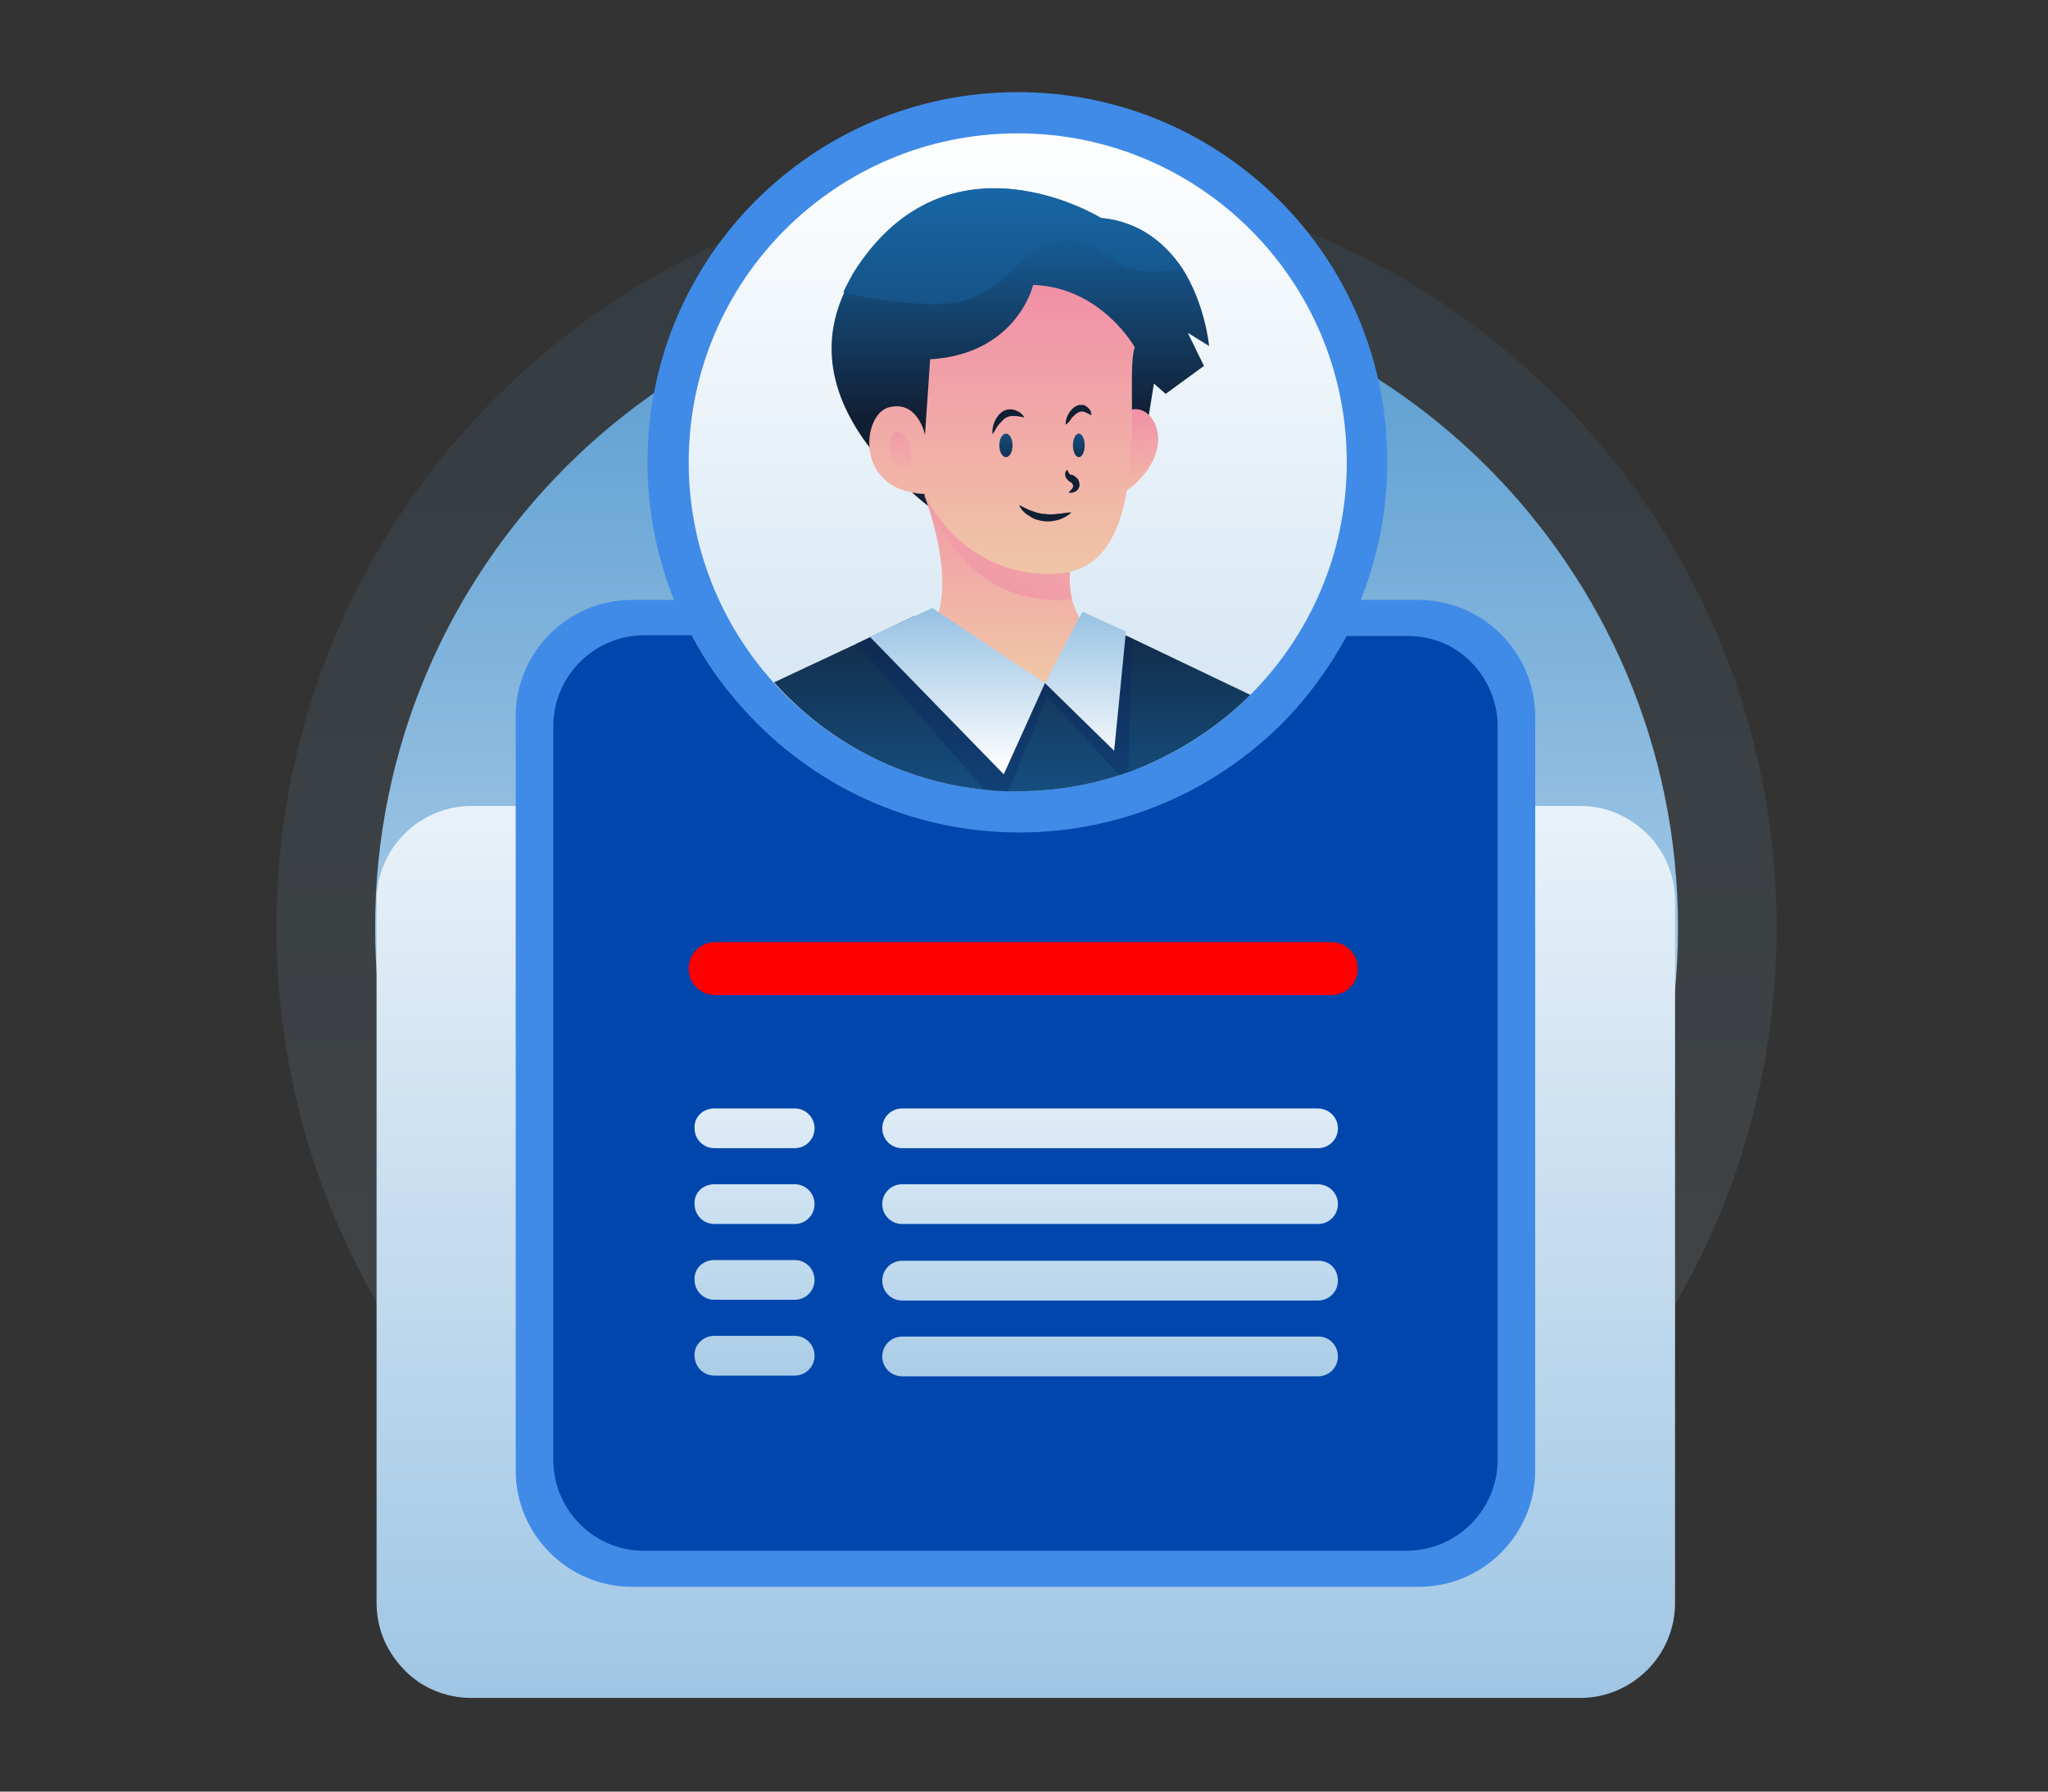
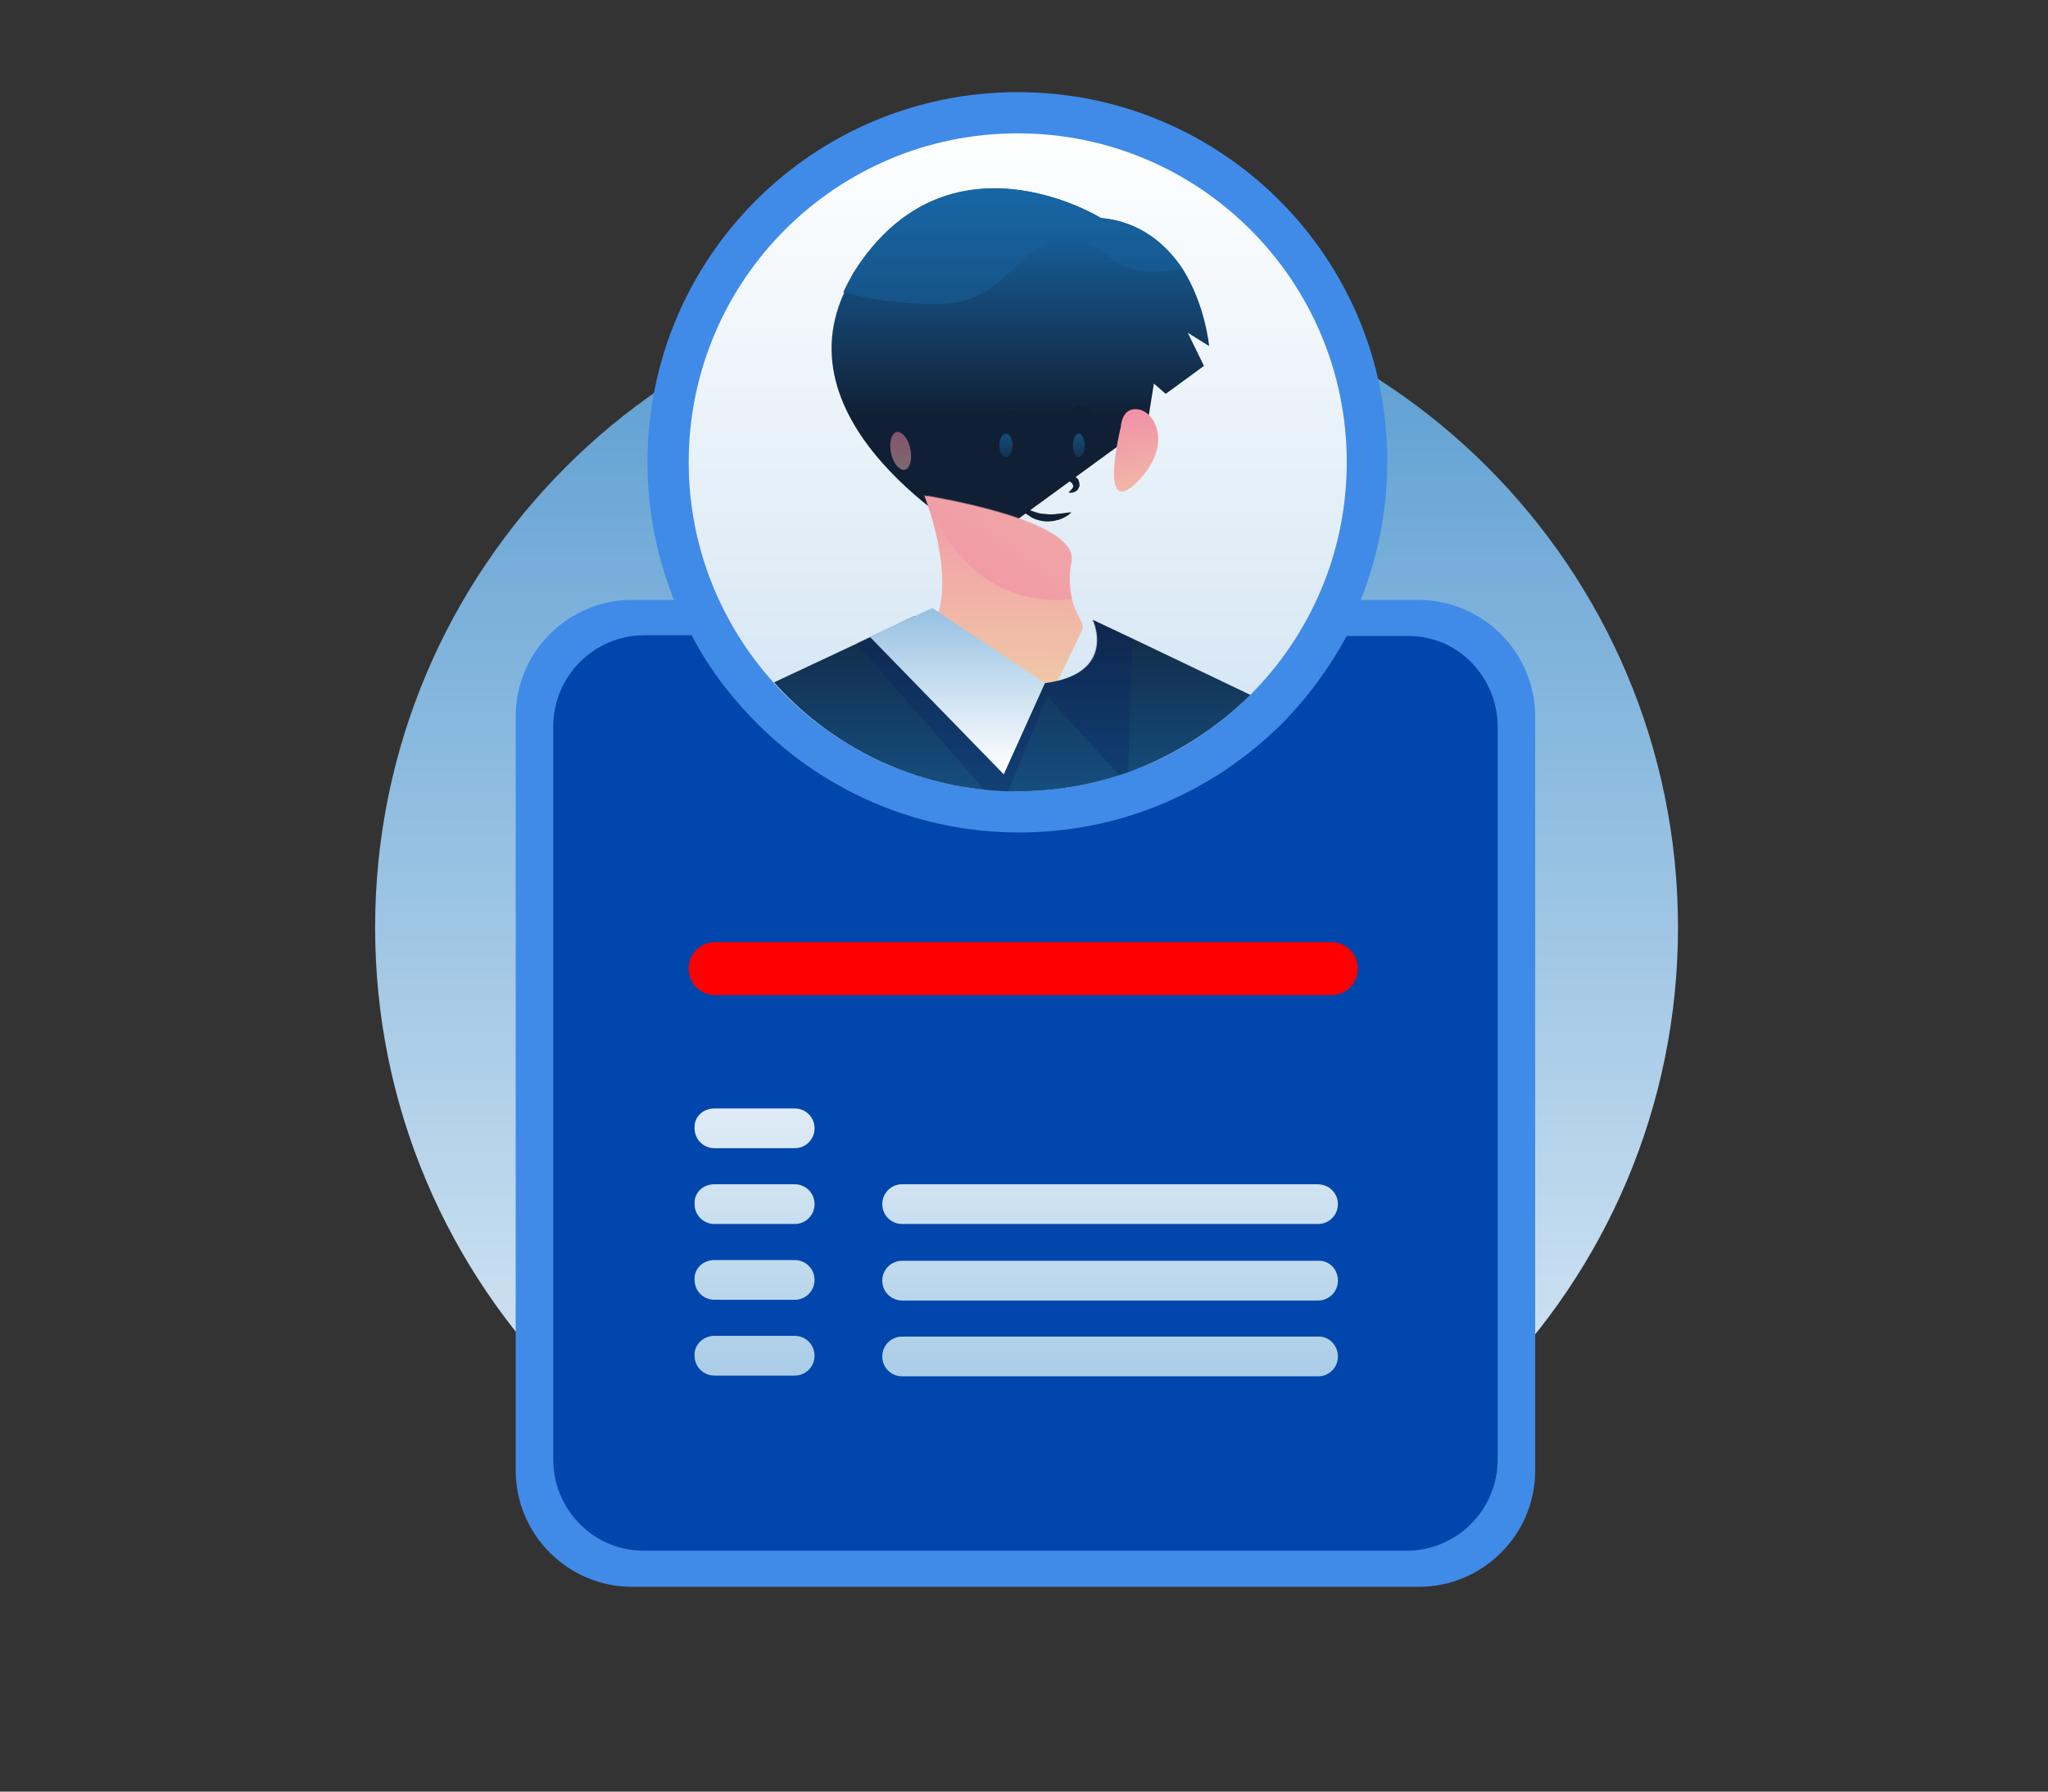
<svg xmlns="http://www.w3.org/2000/svg" width="400" height="350" viewBox="0 0 400 350" fill="none">
  <rect x="0" y="0" width="400" height="350" fill="#333333" stroke="none" />
-   <path opacity="0.1" d="M200.5 327.677C281.41 327.677 347 262.087 347 181.177C347 100.268 281.41 34.678 200.5 34.678C119.59 34.678 54 100.268 54 181.177C54 262.087 119.59 327.677 200.5 327.677Z" fill="url(#paint0_linear_847_279)" />
  <path d="M200.5 308.412C270.77 308.412 327.735 251.447 327.735 181.177C327.735 110.907 270.77 53.942 200.5 53.942C130.23 53.942 73.265 110.907 73.265 181.177C73.265 251.447 130.23 308.412 200.5 308.412Z" fill="url(#paint1_linear_847_279)" />
-   <path d="M327.159 176.001V313.156C327.159 323.364 318.821 331.703 308.613 331.703H92.098C86.635 331.703 81.747 329.402 78.44 325.664C75.421 322.358 73.552 318.045 73.552 313.156V176.001C73.552 165.794 81.89 157.455 92.098 157.455H308.613C310.626 157.455 312.495 157.743 314.22 158.318C321.696 160.762 327.159 167.663 327.159 176.001Z" fill="url(#paint2_linear_847_279)" />
  <path d="M276.984 117.2H265.77C269.076 108.862 270.945 99.804 270.945 90.316C271.089 50.348 238.741 18 198.774 18C158.806 18 126.458 50.348 126.458 90.316C126.458 99.804 128.327 108.862 131.634 117.2H123.439C110.931 117.2 100.724 127.408 100.724 139.916V287.278C100.724 299.786 110.931 309.994 123.439 309.994H277.127C289.635 309.994 299.843 299.786 299.843 287.278V139.772C299.699 127.264 289.492 117.2 276.984 117.2Z" fill="#408BE7" />
  <path d="M292.51 141.929V285.122C292.51 294.898 284.603 302.949 274.683 302.949H125.739C121.426 302.949 117.401 301.368 114.381 298.78C110.5 295.473 108.056 290.585 108.056 285.122V141.929C108.056 132.152 115.963 124.101 125.883 124.101H135.084C137.816 129.421 141.266 134.165 145.292 138.622C158.518 153.286 177.64 162.631 199.061 162.631C219.045 162.631 237.016 154.58 250.243 141.497C255.275 136.465 259.588 130.571 263.038 124.245H275.115C276.408 124.245 277.702 124.389 278.853 124.676C286.472 126.258 292.51 133.446 292.51 141.929Z" fill="#0046AC" />
  <path d="M260.019 194.404H139.684C136.809 194.404 134.509 192.104 134.509 189.228C134.509 186.353 136.809 184.052 139.684 184.052H260.019C262.894 184.052 265.194 186.353 265.194 189.228C265.194 192.104 262.894 194.404 260.019 194.404Z" fill="#FF0000" />
  <path d="M139.54 216.544H155.21C157.367 216.544 159.092 218.269 159.092 220.426C159.092 222.582 157.367 224.308 155.21 224.308H139.54C137.383 224.308 135.658 222.582 135.658 220.426C135.514 218.269 137.239 216.544 139.54 216.544Z" fill="url(#paint3_linear_847_279)" />
-   <path d="M261.312 220.426C261.312 222.582 259.587 224.308 257.43 224.308H176.201C174.045 224.308 172.319 222.582 172.319 220.426C172.319 218.269 174.045 216.544 176.201 216.544H257.286C259.587 216.544 261.312 218.269 261.312 220.426Z" fill="url(#paint4_linear_847_279)" />
  <path d="M139.54 231.352H155.21C157.367 231.352 159.092 233.078 159.092 235.234C159.092 237.391 157.367 239.116 155.21 239.116H139.54C137.383 239.116 135.658 237.391 135.658 235.234C135.514 233.078 137.239 231.352 139.54 231.352Z" fill="url(#paint5_linear_847_279)" />
  <path d="M261.312 235.234C261.312 237.391 259.587 239.116 257.43 239.116H176.201C174.045 239.116 172.319 237.391 172.319 235.234C172.319 233.078 174.045 231.352 176.201 231.352H257.286C259.587 231.352 261.312 233.078 261.312 235.234Z" fill="url(#paint6_linear_847_279)" />
  <path d="M139.54 246.16H155.21C157.367 246.16 159.092 247.886 159.092 250.042C159.092 252.199 157.367 253.924 155.21 253.924H139.54C137.383 253.924 135.658 252.199 135.658 250.042C135.514 247.886 137.239 246.16 139.54 246.16Z" fill="url(#paint7_linear_847_279)" />
  <path d="M261.312 250.186C261.312 252.343 259.587 254.068 257.43 254.068H176.201C174.045 254.068 172.319 252.343 172.319 250.186C172.319 248.029 174.045 246.304 176.201 246.304H257.286C259.587 246.16 261.312 247.886 261.312 250.186Z" fill="url(#paint8_linear_847_279)" />
  <path d="M139.54 260.969H155.21C157.367 260.969 159.092 262.694 159.092 264.851C159.092 267.007 157.367 268.732 155.21 268.732H139.54C137.383 268.732 135.658 267.007 135.658 264.851C135.514 262.838 137.239 260.969 139.54 260.969Z" fill="url(#paint9_linear_847_279)" />
  <path d="M261.312 264.995C261.312 267.151 259.587 268.876 257.43 268.876H176.201C174.045 268.876 172.319 267.151 172.319 264.995C172.319 262.838 174.045 261.113 176.201 261.113H257.286C259.587 260.969 261.312 262.838 261.312 264.995Z" fill="url(#paint10_linear_847_279)" />
  <path d="M263.04 90.316C263.04 107.999 255.851 124.101 244.206 135.746C232.561 147.392 216.459 154.58 198.775 154.58C179.798 154.58 162.833 146.385 151.044 133.302C140.837 121.945 134.511 106.849 134.511 90.316C134.511 54.805 163.264 26.051 198.775 26.051C234.286 26.051 263.04 54.805 263.04 90.316Z" fill="url(#paint11_linear_847_279)" />
  <path d="M231.986 65.012L235.149 71.482L227.673 76.945L225.373 74.932L224.079 82.983L192.162 106.274C192.162 106.274 152.338 84.709 164.846 57.249C165.421 55.955 166.14 54.661 166.859 53.367C185.118 24.038 215.021 42.584 215.021 42.584C222.785 43.303 227.817 47.76 230.98 52.505C235.437 59.549 236.155 67.6 236.155 67.6L231.986 65.012Z" fill="url(#paint12_linear_847_279)" />
  <path d="M230.835 52.504C215.308 55.236 217.752 46.754 208.407 46.754C198.774 46.754 197.049 59.405 183.104 59.405C174.909 59.405 168.583 58.111 164.701 57.105C165.276 55.811 165.995 54.517 166.714 53.223C185.116 24.038 215.02 42.584 215.02 42.584C222.784 43.303 227.672 47.76 230.835 52.504Z" fill="url(#paint13_linear_847_279)" />
  <path d="M211.427 122.807C210.852 124.388 204.957 136.321 204.957 136.321C204.957 136.321 178.648 130.858 182.673 121.513C186.699 112.168 180.517 96.785 180.517 96.785C180.517 96.785 180.66 96.785 181.092 96.929C185.117 97.647 210.708 102.104 209.27 109.724C208.695 112.887 208.983 115.331 209.414 117.2C210.133 120.075 211.714 121.657 211.427 122.807Z" fill="url(#paint14_linear_847_279)" />
  <path d="M218.902 83.415C218.902 83.415 219.046 79.533 222.209 79.964C225.516 80.252 229.397 87.009 221.921 94.341C214.445 101.53 218.902 83.415 218.902 83.415Z" fill="url(#paint15_linear_847_279)" />
  <path opacity="0.5" d="M209.414 117.056C190.005 118.925 182.961 102.392 181.092 96.785C185.117 97.504 210.708 101.961 209.27 109.58C208.552 112.743 208.839 115.187 209.414 117.056Z" fill="url(#paint16_linear_847_279)" />
-   <path d="M201.795 55.667C201.795 55.667 198.632 69.181 181.667 70.188L180.661 84.996C180.661 84.996 179.367 78.239 173.76 79.533C168.297 80.683 166.715 95.922 180.517 96.498C180.517 96.498 187.849 113.318 206.827 112.024C226.236 110.731 219.335 73.638 221.635 67.888C221.779 68.031 215.165 56.099 201.795 55.667Z" fill="url(#paint17_linear_847_279)" />
  <path d="M196.476 89.309C197.19 89.309 197.769 88.279 197.769 87.009C197.769 85.739 197.19 84.709 196.476 84.709C195.761 84.709 195.182 85.739 195.182 87.009C195.182 88.279 195.761 89.309 196.476 89.309Z" fill="url(#paint18_linear_847_279)" />
  <path d="M210.708 89.309C211.343 89.309 211.858 88.279 211.858 87.009C211.858 85.739 211.343 84.709 210.708 84.709C210.073 84.709 209.558 85.739 209.558 87.009C209.558 88.279 210.073 89.309 210.708 89.309Z" fill="url(#paint19_linear_847_279)" />
  <path d="M193.887 84.852C193.744 84.133 193.887 83.271 194.175 82.552C194.463 81.833 194.894 81.114 195.613 80.539C196.332 79.964 197.338 79.82 198.201 80.108C199.063 80.395 199.638 80.827 200.069 81.546C199.351 81.402 198.632 81.258 197.913 81.258C197.338 81.258 196.763 81.402 196.332 81.689C195.9 81.977 195.469 82.552 195.038 82.983C194.606 83.558 194.319 84.133 193.887 84.852Z" fill="#111F34" />
  <path d="M208.121 82.983C208.121 82.264 208.265 81.689 208.552 81.114C208.84 80.539 209.271 79.964 209.846 79.532C209.99 79.389 210.134 79.389 210.421 79.245C210.565 79.101 210.853 79.101 210.996 79.101C211.14 79.101 211.428 79.101 211.572 79.101C211.715 79.101 212.003 79.245 212.147 79.389C212.865 79.82 213.153 80.395 213.153 81.114C212.578 80.826 212.003 80.539 211.572 80.395C211.14 80.395 210.853 80.395 210.421 80.683C209.99 80.97 209.703 81.258 209.271 81.689C209.127 82.12 208.696 82.552 208.121 82.983Z" fill="#111F34" />
  <path d="M208.408 91.753C208.695 92.329 208.983 92.76 209.126 92.76H209.27H209.414L209.702 92.904C209.989 93.047 210.277 93.335 210.564 93.622C210.708 93.91 210.852 94.341 210.852 94.773C210.852 95.204 210.564 95.491 210.42 95.779C209.845 96.21 209.27 96.354 208.695 96.21C209.126 95.779 209.414 95.491 209.558 95.204C209.702 94.916 209.558 94.773 209.414 94.485C209.414 94.341 209.27 94.341 209.126 94.198C208.983 94.198 208.983 94.054 208.839 94.054C208.695 93.91 208.551 93.766 208.408 93.622C207.833 92.904 207.976 92.185 208.408 91.753Z" fill="#111F34" />
  <path d="M199.063 98.654C199.926 99.085 200.645 99.517 201.508 99.804C202.37 100.092 203.089 100.379 203.952 100.379C204.814 100.523 205.677 100.523 206.539 100.379C207.402 100.379 208.265 100.092 209.271 100.092C208.552 100.811 207.69 101.242 206.827 101.529C205.821 101.817 204.814 101.961 203.808 101.817C202.801 101.673 201.795 101.386 201.076 100.811C200.07 100.236 199.351 99.517 199.063 98.654Z" fill="#111F34" />
  <path opacity="0.5" d="M177.785 87.584C178.217 89.597 177.785 91.466 176.779 91.753C175.773 92.041 174.479 90.603 174.047 88.59C173.616 86.577 174.047 84.709 175.054 84.421C176.06 84.133 177.354 85.571 177.785 87.584Z" fill="url(#paint20_linear_847_279)" />
  <path d="M244.206 135.747C237.592 142.36 229.398 147.536 220.484 150.842L218.759 151.417C212.577 153.43 205.819 154.58 198.919 154.58C198.344 154.58 197.625 154.58 197.05 154.58C195.468 154.58 193.887 154.436 192.449 154.293C176.203 152.711 161.539 144.948 151.188 133.302L167.433 125.683L178.647 120.363C178.647 120.363 190.149 135.459 204.238 133.446C218.04 131.577 213.727 121.513 213.439 121.082L221.346 124.82L244.206 135.747Z" fill="url(#paint21_linear_847_279)" />
  <path opacity="0.29" d="M221.203 124.82L220.341 150.842L218.615 151.417L204.526 136.034L196.906 154.58C195.325 154.58 193.743 154.436 192.306 154.293L167.29 125.683L178.504 120.363C178.504 120.363 190.005 135.459 204.095 133.446C217.897 131.577 213.583 121.513 213.296 121.082L221.203 124.82Z" fill="#072062" />
  <path d="M182.098 118.782L204.095 133.446L196.044 151.273L169.878 124.389L182.098 118.782Z" fill="url(#paint22_linear_847_279)" />
-   <path d="M211.428 119.5L204.096 133.446L217.61 146.673L219.91 123.382L211.428 119.5Z" fill="url(#paint23_linear_847_279)" />
  <defs>
    <linearGradient id="paint0_linear_847_279" x1="200.559" y1="379.15" x2="200.559" y2="-22.554" gradientUnits="userSpaceOnUse">
      <stop stop-color="white" />
      <stop offset="1" stop-color="#1976BF" />
    </linearGradient>
    <linearGradient id="paint1_linear_847_279" x1="200.559" y1="351.22" x2="200.559" y2="-54.516" gradientUnits="userSpaceOnUse">
      <stop stop-color="white" />
      <stop offset="1" stop-color="#1976BF" />
    </linearGradient>
    <linearGradient id="paint2_linear_847_279" x1="200.389" y1="105.075" x2="200.389" y2="647.799" gradientUnits="userSpaceOnUse">
      <stop stop-color="white" />
      <stop offset="1" stop-color="#1976BF" />
    </linearGradient>
    <linearGradient id="paint3_linear_847_279" x1="147.329" y1="184.853" x2="147.329" y2="412.834" gradientUnits="userSpaceOnUse">
      <stop stop-color="white" />
      <stop offset="1" stop-color="#1976BF" />
    </linearGradient>
    <linearGradient id="paint4_linear_847_279" x1="216.806" y1="184.853" x2="216.806" y2="412.834" gradientUnits="userSpaceOnUse">
      <stop stop-color="white" />
      <stop offset="1" stop-color="#1976BF" />
    </linearGradient>
    <linearGradient id="paint5_linear_847_279" x1="147.329" y1="184.853" x2="147.329" y2="412.834" gradientUnits="userSpaceOnUse">
      <stop stop-color="white" />
      <stop offset="1" stop-color="#1976BF" />
    </linearGradient>
    <linearGradient id="paint6_linear_847_279" x1="216.806" y1="184.853" x2="216.806" y2="412.834" gradientUnits="userSpaceOnUse">
      <stop stop-color="white" />
      <stop offset="1" stop-color="#1976BF" />
    </linearGradient>
    <linearGradient id="paint7_linear_847_279" x1="147.329" y1="184.853" x2="147.329" y2="412.834" gradientUnits="userSpaceOnUse">
      <stop stop-color="white" />
      <stop offset="1" stop-color="#1976BF" />
    </linearGradient>
    <linearGradient id="paint8_linear_847_279" x1="216.806" y1="184.853" x2="216.806" y2="412.834" gradientUnits="userSpaceOnUse">
      <stop stop-color="white" />
      <stop offset="1" stop-color="#1976BF" />
    </linearGradient>
    <linearGradient id="paint9_linear_847_279" x1="147.329" y1="184.854" x2="147.329" y2="412.834" gradientUnits="userSpaceOnUse">
      <stop stop-color="white" />
      <stop offset="1" stop-color="#1976BF" />
    </linearGradient>
    <linearGradient id="paint10_linear_847_279" x1="216.806" y1="184.853" x2="216.806" y2="412.834" gradientUnits="userSpaceOnUse">
      <stop stop-color="white" />
      <stop offset="1" stop-color="#1976BF" />
    </linearGradient>
    <linearGradient id="paint11_linear_847_279" x1="198.78" y1="23.979" x2="198.78" y2="664.191" gradientUnits="userSpaceOnUse">
      <stop stop-color="white" />
      <stop offset="1" stop-color="#1976BF" />
    </linearGradient>
    <linearGradient id="paint12_linear_847_279" x1="199.244" y1="31.671" x2="199.244" y2="81.432" gradientUnits="userSpaceOnUse">
      <stop stop-color="#1976BF" />
      <stop offset="1" stop-color="#111F34" />
    </linearGradient>
    <linearGradient id="paint13_linear_847_279" x1="197.837" y1="18.045" x2="197.837" y2="121.484" gradientUnits="userSpaceOnUse">
      <stop stop-color="#1976BF" />
      <stop offset="1" stop-color="#111F34" />
    </linearGradient>
    <linearGradient id="paint14_linear_847_279" x1="195.799" y1="135.598" x2="196.238" y2="73.622" gradientUnits="userSpaceOnUse">
      <stop stop-color="#F0CAA7" />
      <stop offset="1" stop-color="#F27BA7" />
    </linearGradient>
    <linearGradient id="paint15_linear_847_279" x1="225.014" y1="102.214" x2="217.761" y2="72.325" gradientUnits="userSpaceOnUse">
      <stop stop-color="#F0CAA7" />
      <stop offset="1" stop-color="#F27BA7" />
    </linearGradient>
    <linearGradient id="paint16_linear_847_279" x1="201.121" y1="89.382" x2="191.448" y2="118.024" gradientUnits="userSpaceOnUse">
      <stop stop-color="#F0CAA7" />
      <stop offset="1" stop-color="#F27BA7" />
    </linearGradient>
    <linearGradient id="paint17_linear_847_279" x1="195.791" y1="116.723" x2="195.791" y2="34.479" gradientUnits="userSpaceOnUse">
      <stop stop-color="#F0CAA7" />
      <stop offset="1" stop-color="#F27BA7" />
    </linearGradient>
    <linearGradient id="paint18_linear_847_279" x1="196.441" y1="77.274" x2="196.441" y2="92.807" gradientUnits="userSpaceOnUse">
      <stop stop-color="#1976BF" />
      <stop offset="1" stop-color="#111F34" />
    </linearGradient>
    <linearGradient id="paint19_linear_847_279" x1="210.671" y1="77.274" x2="210.671" y2="92.807" gradientUnits="userSpaceOnUse">
      <stop stop-color="#1976BF" />
      <stop offset="1" stop-color="#111F34" />
    </linearGradient>
    <linearGradient id="paint20_linear_847_279" x1="175.337" y1="96.851" x2="176.326" y2="81.522" gradientUnits="userSpaceOnUse">
      <stop stop-color="#F0CAA7" />
      <stop offset="1" stop-color="#F27BA7" />
    </linearGradient>
    <linearGradient id="paint21_linear_847_279" x1="197.601" y1="191.886" x2="197.601" y2="111.008" gradientUnits="userSpaceOnUse">
      <stop stop-color="#1976BF" />
      <stop offset="1" stop-color="#111F34" />
    </linearGradient>
    <linearGradient id="paint22_linear_847_279" x1="186.966" y1="150.568" x2="186.966" y2="81.525" gradientUnits="userSpaceOnUse">
      <stop stop-color="white" />
      <stop offset="1" stop-color="#1976BF" />
    </linearGradient>
    <linearGradient id="paint23_linear_847_279" x1="212.023" y1="150.568" x2="212.023" y2="81.524" gradientUnits="userSpaceOnUse">
      <stop stop-color="white" />
      <stop offset="1" stop-color="#1976BF" />
    </linearGradient>
  </defs>
</svg>